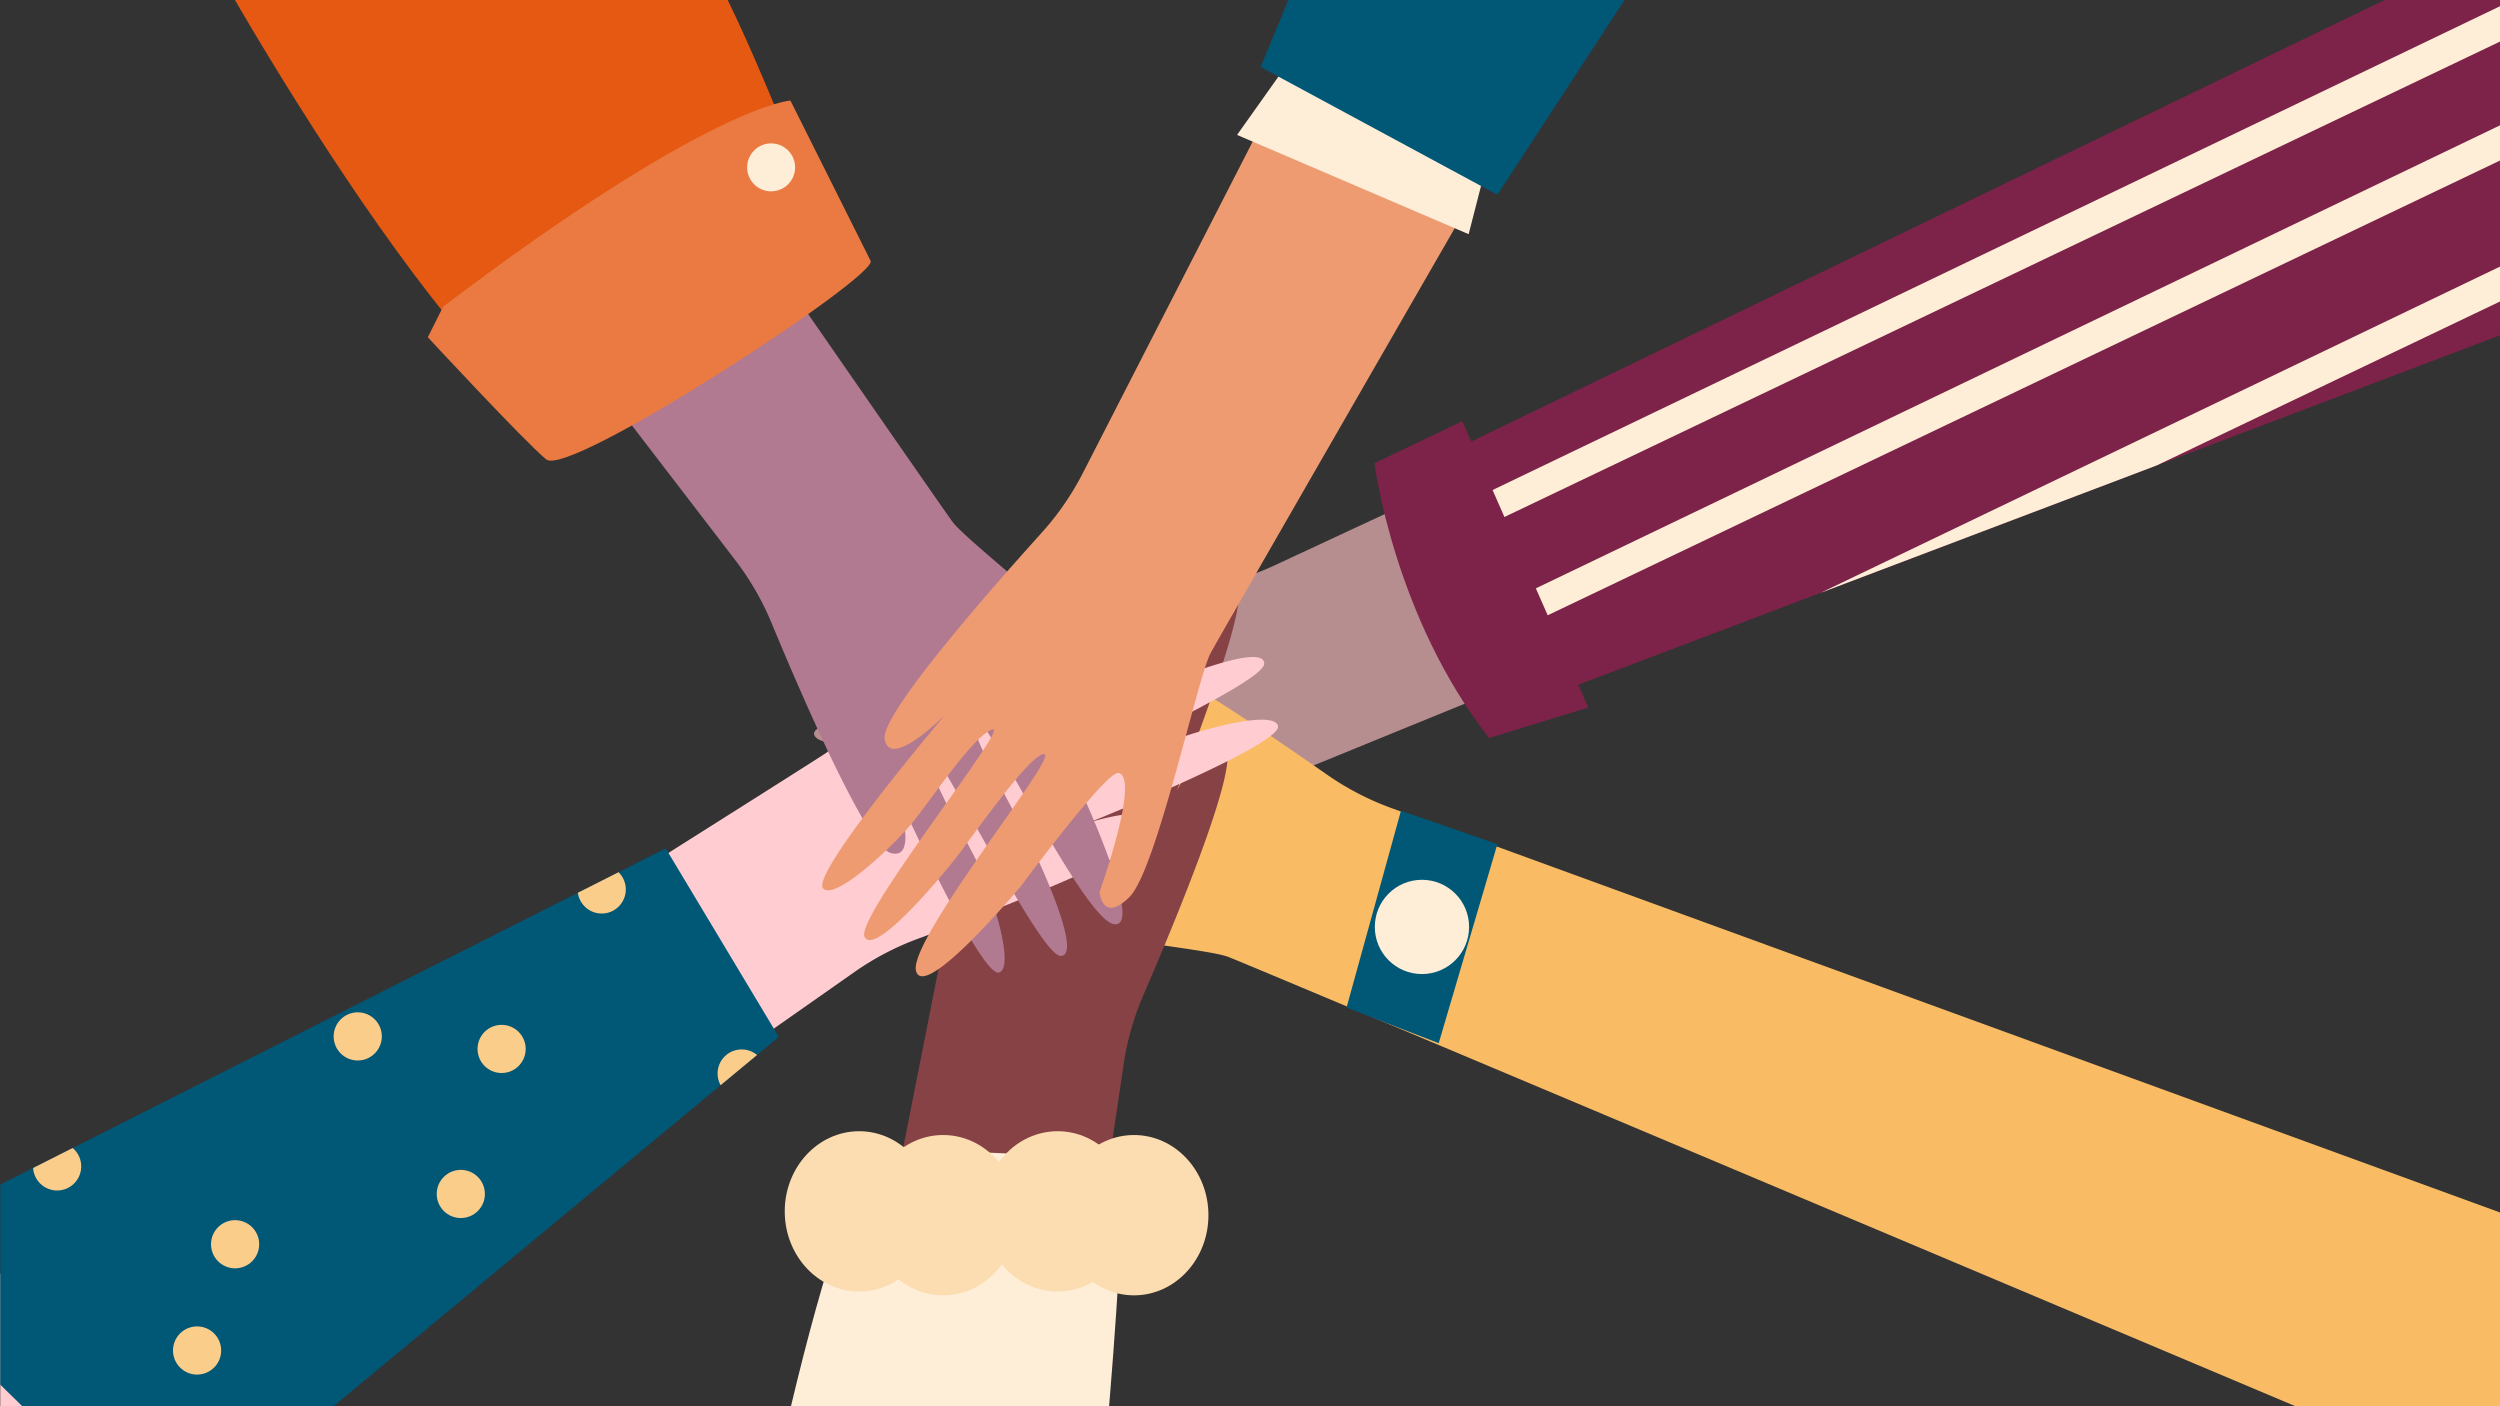
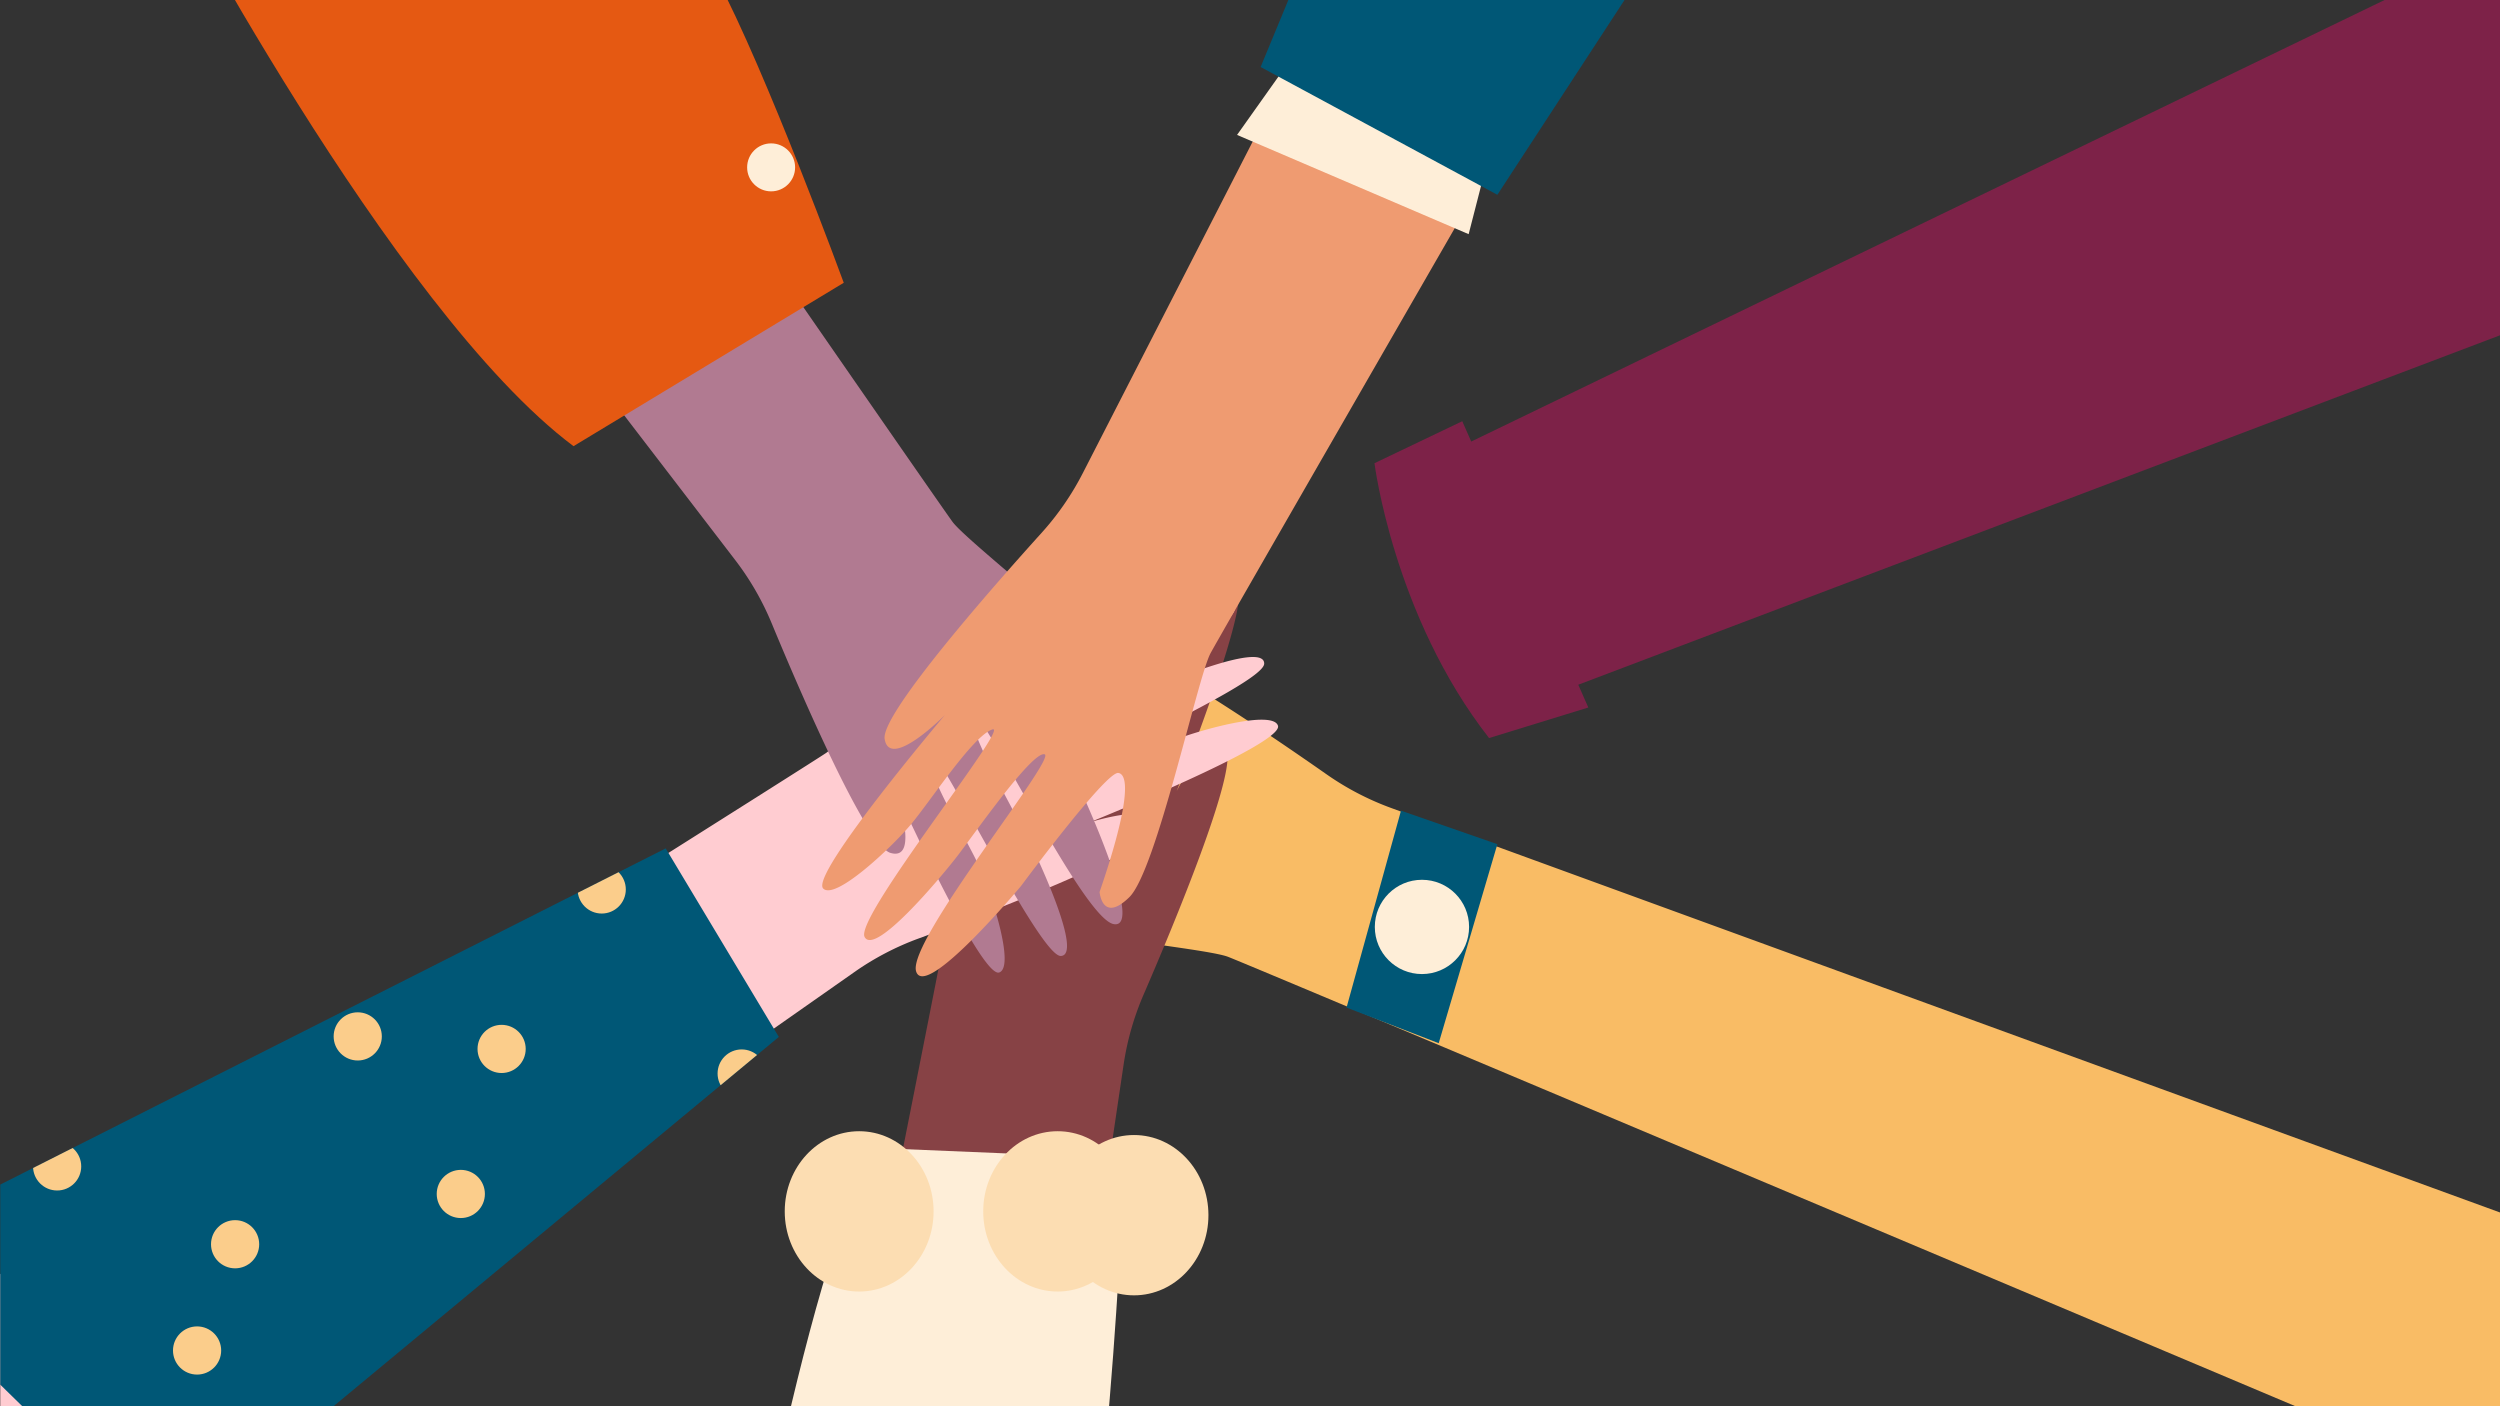
<svg xmlns="http://www.w3.org/2000/svg" id="Layer_1" data-name="Layer 1" viewBox="0 0 960 540">
  <rect x="0" y="0" width="960" height="540" fill="#333333" stroke="none" />
  <defs>
    <style>.cls-1{fill:none;}.cls-2{clip-path:url(#clip-path);}.cls-3{fill:#b78e8f;}.cls-4{fill:#f9bc65;}.cls-5{fill:#874245;}.cls-6{fill:#ffccd1;}.cls-7{fill:#b17a91;}.cls-8{fill:#ef9b71;}.cls-9{fill:#feeed8;}.cls-10{fill:#005776;}.cls-11{fill:#7d2248;}.cls-12{fill:#e55912;}.cls-13{fill:#ea7a41;}.cls-14{clip-path:url(#clip-path-2);}.cls-15{fill:#fcddb2;}.cls-16{clip-path:url(#clip-path-3);}.cls-17{fill:#fbcd8b;}</style>
    <clipPath id="clip-path">
      <rect class="cls-1" x="0.11" y="-0.54" width="960.64" height="540.67" />
    </clipPath>
    <clipPath id="clip-path-2">
-       <polygon class="cls-1" points="537.98 182.59 578.2 273.49 1093.84 78.01 998.92 -40.24 537.98 182.59" />
-     </clipPath>
+       </clipPath>
    <clipPath id="clip-path-3">
      <polygon class="cls-1" points="-51.66 481.03 255.63 325.78 299.07 398.18 63.37 593.65 -51.66 481.03" />
    </clipPath>
  </defs>
  <g class="cls-2">
-     <path class="cls-3" d="M1036.18-37.42,489.33,217.15a107.51,107.51,0,0,1-26.62,8.39c-28.34,5-91.55,17-96.21,25.42-6,10.86,23.86,7,23.86,7S311.67,274.4,312.6,281.8c.8,6.44,29.76,3.76,41.29,1.34s40-12.33,47.46-9.65-86.07,24.4-87.68,32.71,36.74,0,46.39-2.41,48.27-14.48,51.21-10.46-85.53,24.13-90.09,35.4,52-1.08,52-1.08,52.82-14.74,56-11.26-6.7,13.94-33.79,31.64c0,0-6.7,10.19,7.78,8.58s72.13-50.14,82-54.7S1089.94,55.76,1089.94,55.76Z" />
    <path class="cls-4" d="M1100.93,517,534.24,310.28a107.49,107.49,0,0,1-24.75-12.88c-23.58-16.51-76.77-52.7-86-50.06-11.94,3.41,11.95,21.8,11.95,21.8s-67.29-44-71.86-38.11c-4,5.12,18.39,23.7,28.25,30.15s37,19.53,40.38,26.73-78.11-43.6-85.13-38.86,26,26,34.51,31.09S425.94,304,425.18,309s-77.55-43.42-88.74-38.68,37.54,36,37.54,36,47.79,26.92,47.6,31.66-14.6,5.12-46.27-1.52c0,0-11.94,2.47-.57,11.57s86.46,15.55,96.7,19.34,601.62,253.5,601.62,253.5Z" />
    <path class="cls-5" d="M342.89,1005.5l88.57-596.66A107.25,107.25,0,0,1,439.11,382c11.43-26.41,36.19-85.8,31.75-94.32-5.75-11-19,16.08-19,16.08s29.57-74.75,22.89-78c-5.82-2.87-19.52,22.78-23.86,33.73s-11.7,40.15-18.07,44.94,27-85.29,21-91.21-20.23,30.67-23.53,40.05-14.48,48.27-19.46,48.51S437.78,217,430.89,207s-27.74,44-27.74,44-16.77,52.22-21.46,53-7.94-13.28-7.81-45.63c0,0-4.81-11.2-11.44,1.77s2.14,87.82.49,98.61S235.51,999.08,235.51,999.08Z" />
    <path class="cls-6" d="M-165.76,719.67,328.06,373.29a107,107,0,0,1,24.74-12.93c27-9.89,87.15-32.79,90.28-41.88,4-11.75-24.72-2.68-24.72-2.68s74.59-30,72.38-37.12c-1.92-6.19-30,1.52-40.89,5.91s-37.17,19.14-45,17.82,80.48-39.1,80.6-47.56-36.16,6.43-45.25,10.5-45,22.7-48.59,19.26,80-38.74,82.51-50.62-51,10.16-51,10.16-49.43,23.77-53.2,20.9S374,250.15,397.57,228c0,0,4.82-11.2-9.16-7.08s-62.23,62-71.2,68.22S-235,637.35-235,637.35Z" />
    <path class="cls-7" d="M-84.94-263.65,282.22,214.93a107.41,107.41,0,0,1,14,24.16c11,26.59,36.48,85.68,45.7,88.42,11.91,3.53,1.63-24.81,1.63-24.81s33.14,73.23,40.16,70.73c6.11-2.18-2.79-29.87-7.65-40.6s-20.71-36.33-19.72-44.24,42.5,78.73,51,78.5-8-35.86-12.42-44.76-24.61-44-21.32-47.73,42.12,78.26,54.1,80.27-12.33-50.55-12.33-50.55S389.44,256,392.14,252.06s15.07,3.52,38.22,26.11c0,0,11.4,4.34,6.69-9.45s-64.6-59.53-71.2-68.23S-5.64-336.35-5.64-336.35Z" />
    <path class="cls-8" d="M690.92-355.24,415.85,181.58a107.36,107.36,0,0,1-15.85,23c-19.29,21.36-61.77,69.67-60.3,79.17,1.92,12.28,23.12-9.16,23.12-9.16s-52,61.34-46.7,66.61c4.59,4.58,25.79-15.33,33.41-24.32s24-34.27,31.52-36.77S328.12,352.22,332,359.77s29-22.57,35.12-30.4,29.19-41.08,34-39.72-52.67,71.59-49.35,83.28,40.39-32.81,40.39-32.81,32.62-44.09,37.3-43.31,3.27,15.12-7.22,45.72c0,0,1,12.16,11.41,2s26.1-83.88,31.13-93.57,325.86-565.7,325.86-565.7Z" />
    <polygon class="cls-9" points="496.53 21.52 475.03 51.81 563.96 89.92 572.75 55.72 496.53 21.52" />
    <polygon class="cls-10" points="542 -114.25 484.08 25.73 574.99 74.8 688.41 -98.96 546.02 -129.53 542 -114.25" />
    <polygon class="cls-11" points="537.98 182.59 578.2 273.49 1093.84 78.01 998.92 -40.24 537.98 182.59" />
    <polygon class="cls-10" points="552.46 400.59 517.07 386.91 537.98 311.3 574.99 324.17 552.46 400.59" />
    <circle class="cls-9" cx="546.03" cy="355.94" r="18.1" />
    <path class="cls-9" d="M336.07,440.81l95.73,4s-4,123.08-22.53,231.68S279.76,658,279.76,658,308.72,486.66,336.07,440.81Z" />
    <polygon class="cls-10" points="-51.66 481.03 255.63 325.78 299.07 398.18 63.37 593.65 -51.66 481.03" />
    <path class="cls-12" d="M61-52.3S150.25,119,220.23,171.33L324,108.58S294.24,27.33,274.93-8.87c0,0-54.7-101.35-81.24-124.68S61-52.3,61-52.3Z" />
-     <path class="cls-13" d="M170.15,117.77l-5.87,11.73s36.65,39.57,45.44,46.9S337.25,106,334.32,100.18L303.53,38.62S272.75,40.08,170.15,117.77Z" />
    <circle class="cls-9" cx="296.11" cy="64.27" r="9.21" />
    <g class="cls-14">
      <polygon class="cls-9" points="536.6 205.72 1055.49 -43.47 1059.89 -31.74 538.06 217.45 536.6 205.72" />
      <polygon class="cls-9" points="558.58 240.9 1077.48 -8.29 1081.88 3.44 560.05 252.63 558.58 240.9" />
      <polygon class="cls-9" points="595.23 277.54 1114.12 28.36 1118.52 40.08 596.69 289.27 595.23 277.54" />
    </g>
    <path class="cls-11" d="M527.8,177.87s7.33,58.63,44,105.54l38.11-11.73L561.51,161.75Z" />
    <ellipse class="cls-15" cx="329.92" cy="465.17" rx="28.58" ry="30.78" />
-     <ellipse class="cls-15" cx="362.17" cy="466.63" rx="28.58" ry="30.78" />
    <ellipse class="cls-15" cx="406.14" cy="465.17" rx="28.58" ry="30.78" />
    <ellipse class="cls-15" cx="435.46" cy="466.63" rx="28.58" ry="30.78" />
    <g class="cls-16">
      <circle class="cls-17" cx="231.06" cy="341.55" r="9.25" />
      <circle class="cls-17" cx="192.62" cy="402.79" r="9.25" />
      <circle class="cls-17" cx="284.8" cy="412.23" r="9.25" />
      <circle class="cls-17" cx="21.94" cy="447.9" r="9.25" />
      <circle class="cls-17" cx="75.68" cy="518.59" r="9.25" />
      <circle class="cls-17" cx="176.95" cy="458.48" r="9.25" />
      <circle class="cls-17" cx="137.37" cy="397.98" r="9.25" />
      <circle class="cls-17" cx="90.28" cy="477.79" r="9.25" />
    </g>
  </g>
</svg>